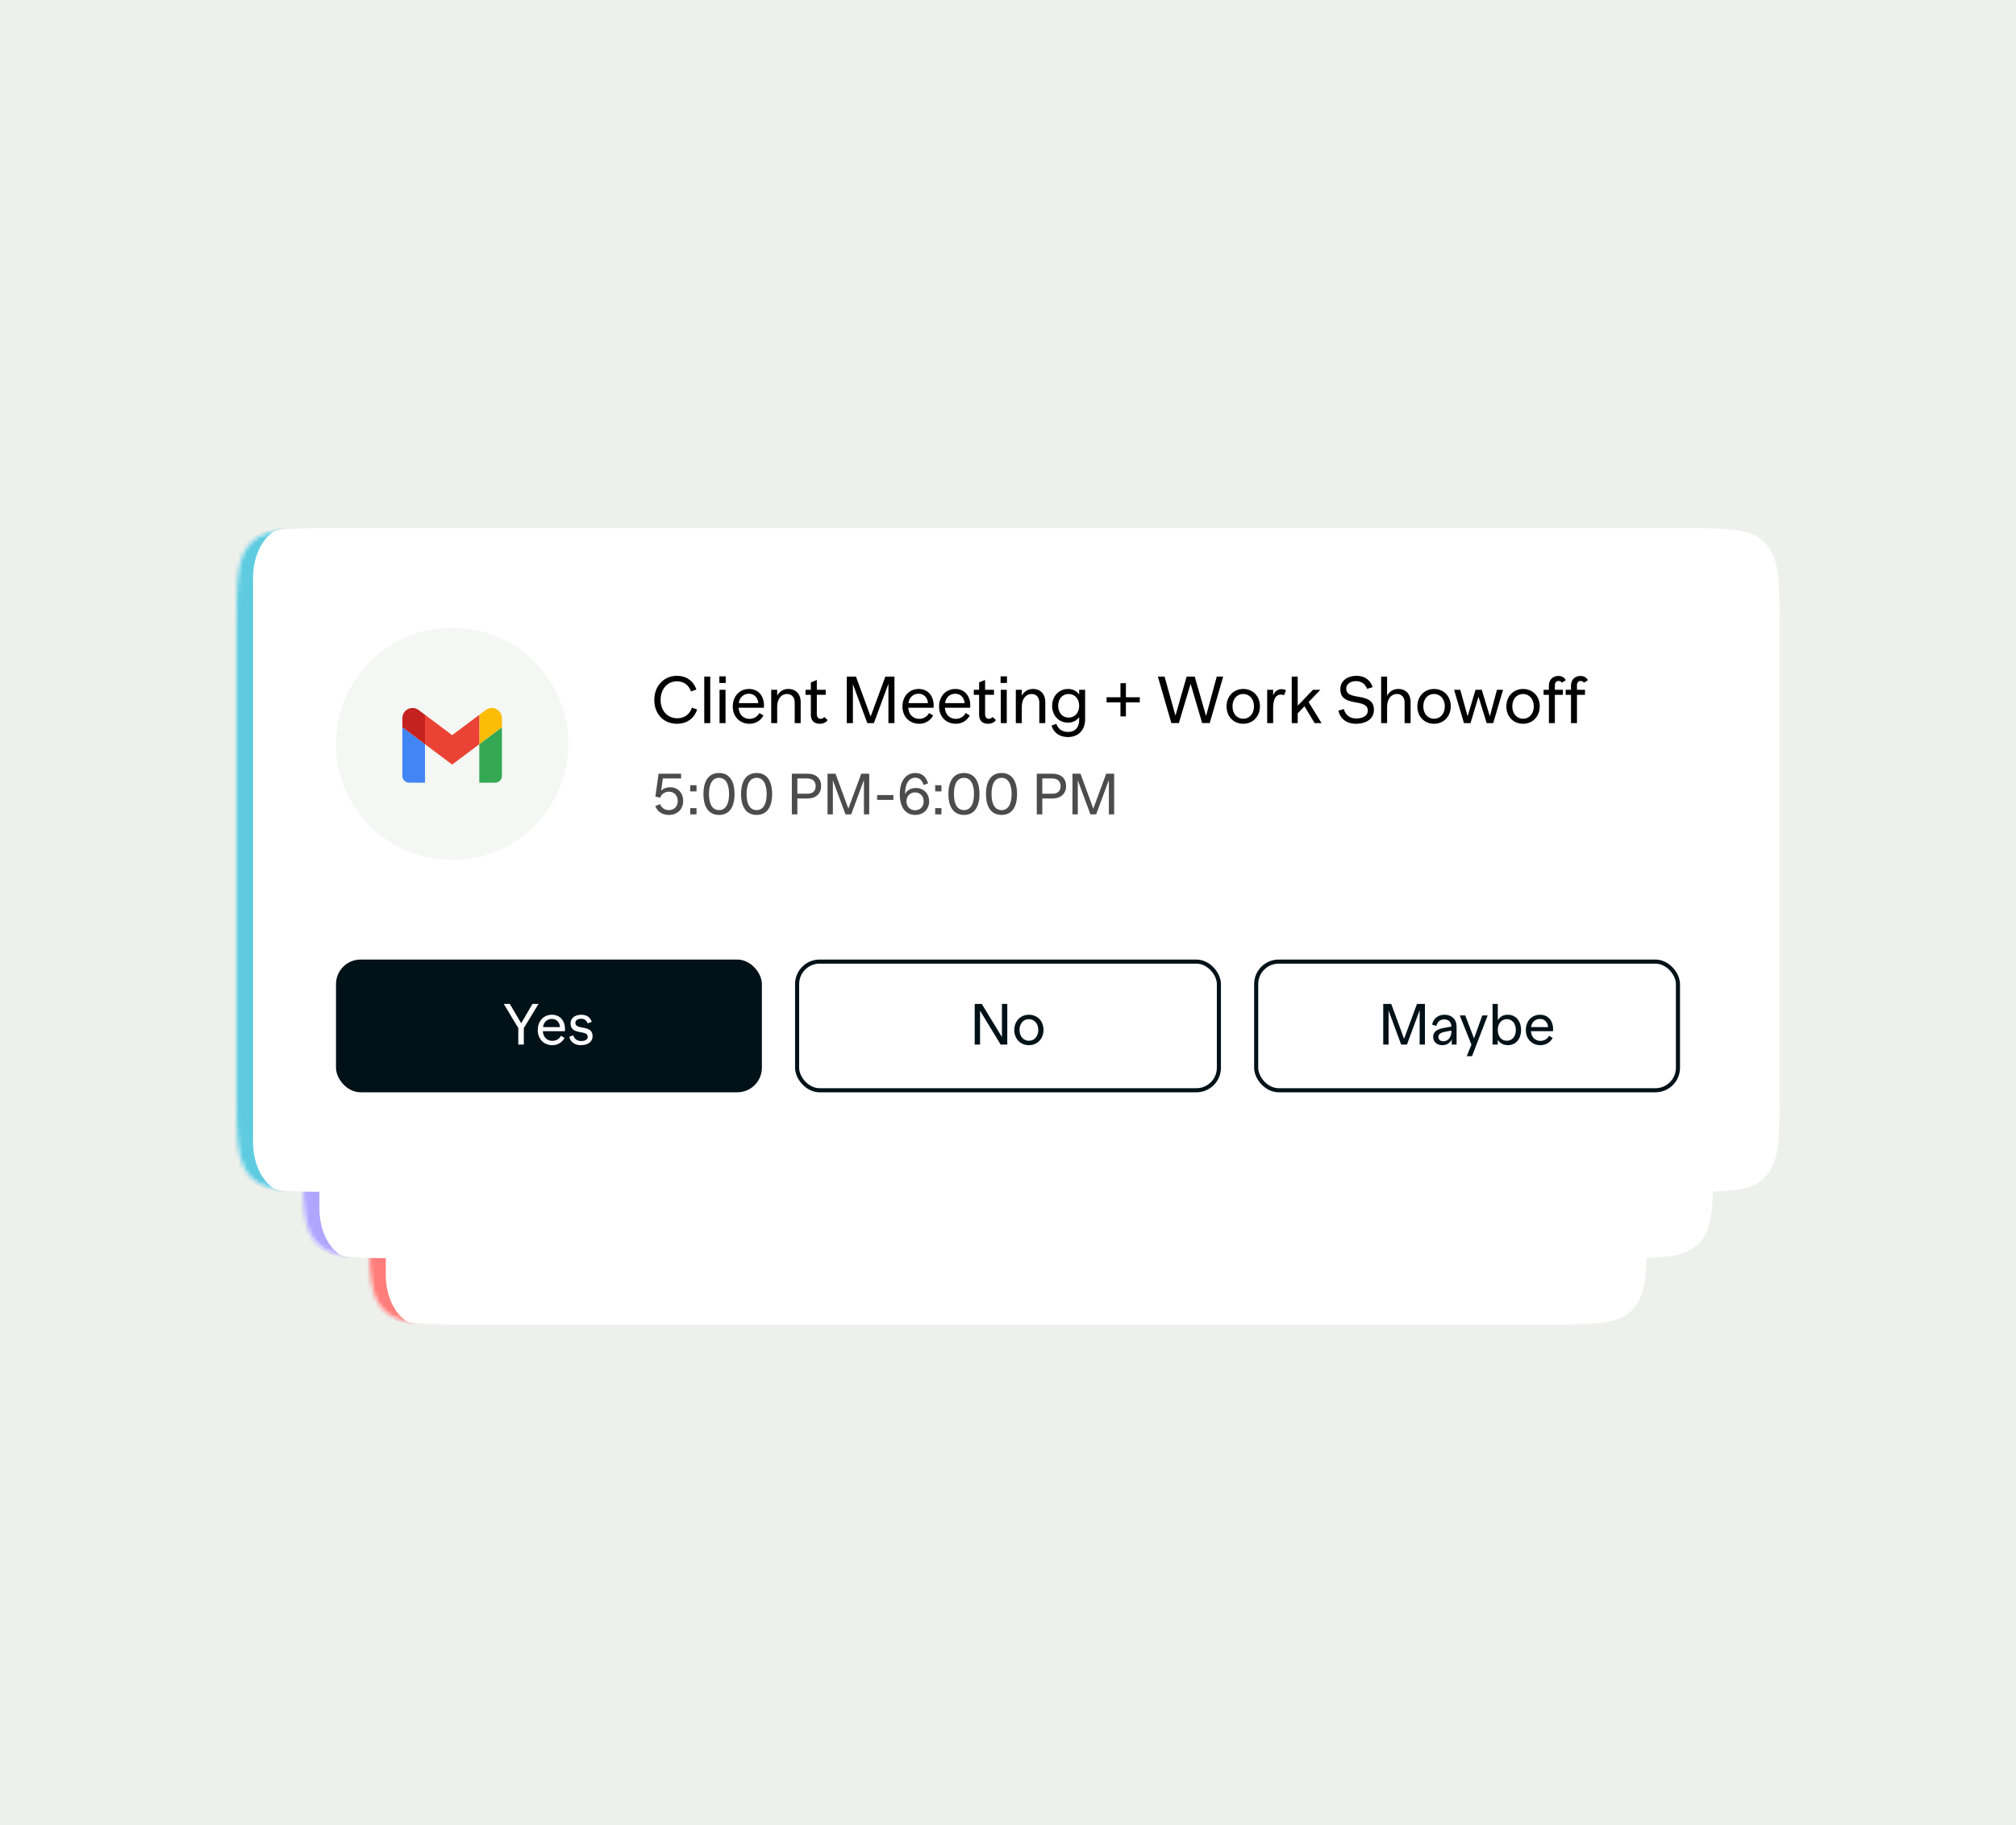
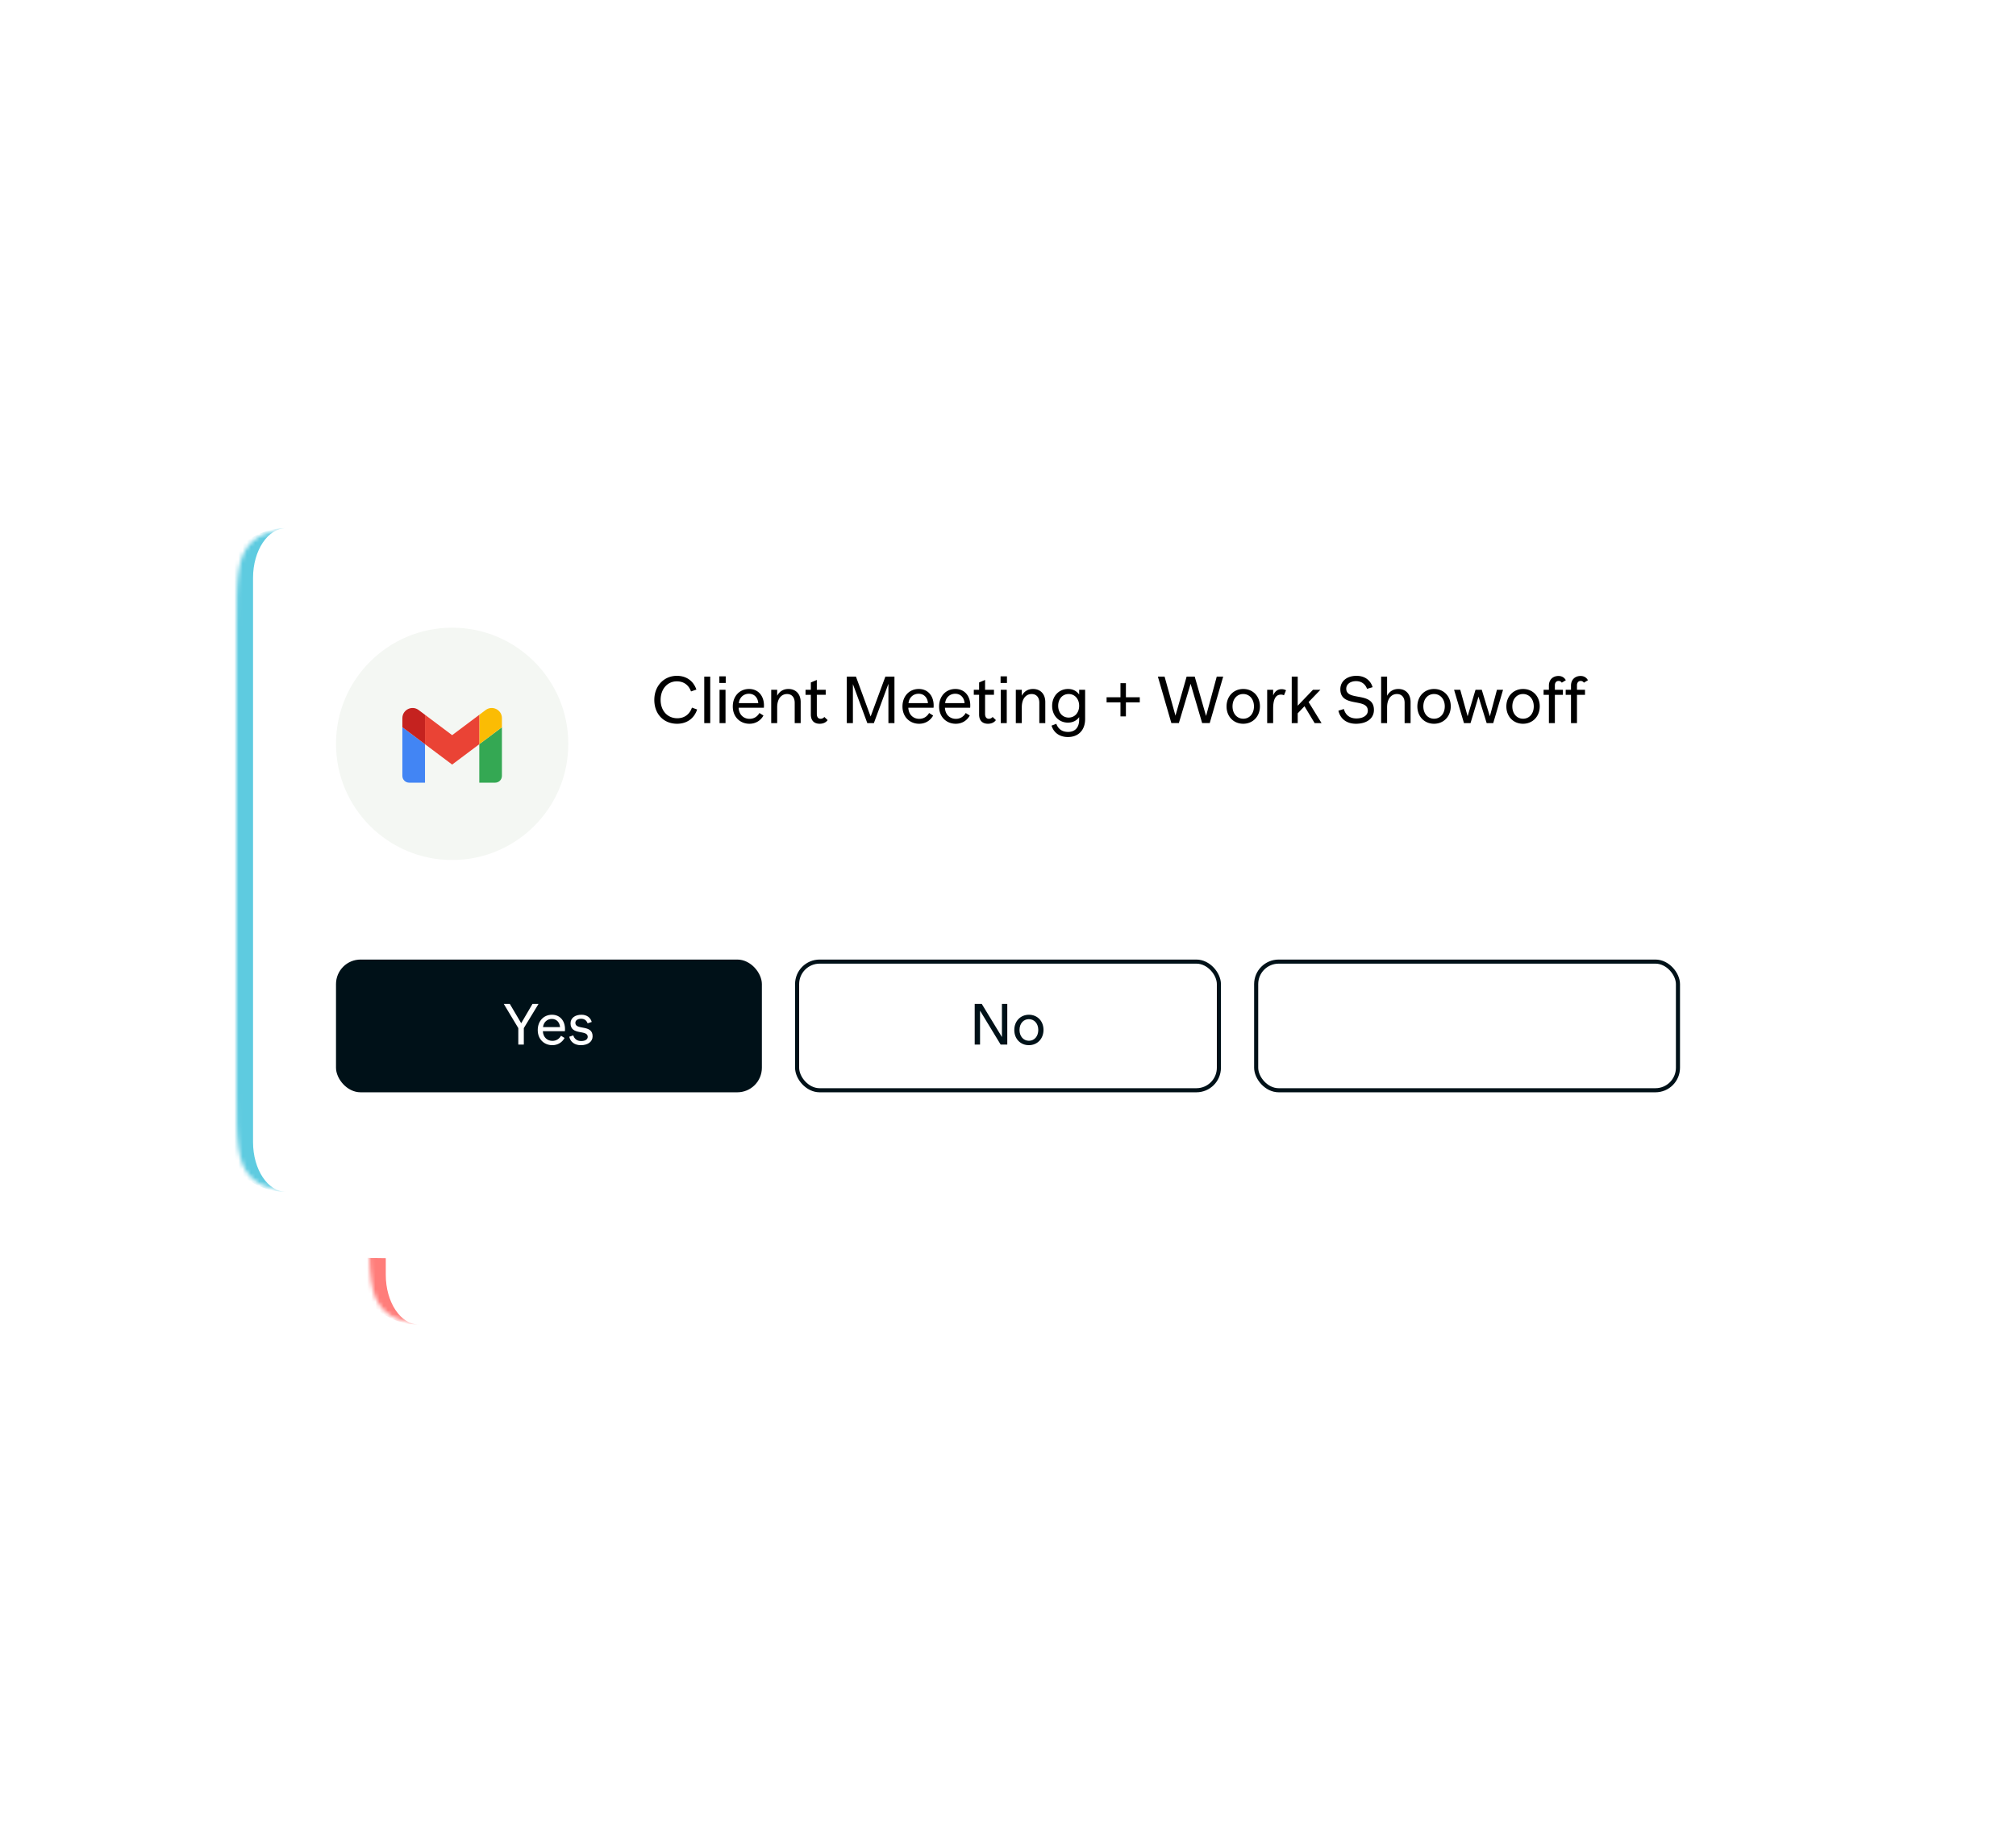
<svg xmlns="http://www.w3.org/2000/svg" width="486" height="440" fill="none">
-   <path fill="#EDF0EB" d="M0 0h486v440H0z" />
  <g filter="url(#Message Taking &amp; Forwarding__a)">
    <mask id="Message Taking &amp; Forwarding__b" fill="#fff">
      <path d="M89 244c0-11.314 0-16.971 3.515-20.485C96.029 220 101.686 220 113 220h260c11.314 0 16.971 0 20.485 3.515C397 227.029 397 232.686 397 244v48c0 11.314 0 16.971-3.515 20.485C389.971 316 384.314 316 373 316H113c-11.314 0-16.97 0-20.485-3.515C89 308.971 89 303.314 89 292v-48Z" />
    </mask>
    <path d="M89 244c0-11.314 0-16.971 3.515-20.485C96.029 220 101.686 220 113 220h260c11.314 0 16.971 0 20.485 3.515C397 227.029 397 232.686 397 244v48c0 11.314 0 16.971-3.515 20.485C389.971 316 384.314 316 373 316H113c-11.314 0-16.97 0-20.485-3.515C89 308.971 89 303.314 89 292v-48Z" fill="#fff" />
    <path d="M89 220h308H89Zm308 96H89h308Zm-296 0c-8.837 0-16-7.163-16-16v-64c0-8.837 7.163-16 16-16-4.418 0-8 5.373-8 12v72c0 6.627 3.582 12 8 12Zm296-96v96-96Z" fill="#FF7D7A" mask="url(#Message Taking &amp; Forwarding__b)" />
  </g>
  <g filter="url(#Message Taking &amp; Forwarding__c)">
    <mask id="Message Taking &amp; Forwarding__d" fill="#fff">
-       <path d="M73 196c0-11.314 0-16.971 3.515-20.485C80.029 172 85.686 172 97 172h292c11.314 0 16.971 0 20.485 3.515C413 179.029 413 184.686 413 196v80c0 11.314 0 16.971-3.515 20.485C405.971 300 400.314 300 389 300H97c-11.314 0-16.97 0-20.485-3.515C73 292.971 73 287.314 73 276v-80Z" />
-     </mask>
+       </mask>
    <path d="M73 196c0-11.314 0-16.971 3.515-20.485C80.029 172 85.686 172 97 172h292c11.314 0 16.971 0 20.485 3.515C413 179.029 413 184.686 413 196v80c0 11.314 0 16.971-3.515 20.485C405.971 300 400.314 300 389 300H97c-11.314 0-16.97 0-20.485-3.515C73 292.971 73 287.314 73 276v-80Z" fill="#fff" />
    <path d="M73 172h340H73Zm340 128H73h340Zm-328 0c-8.837 0-16-7.163-16-16v-96c0-8.837 7.163-16 16-16-4.418 0-8 5.373-8 12v104c0 6.627 3.582 12 8 12Zm328-128v128-128Z" fill="#B0A6FF" mask="url(#Message Taking &amp; Forwarding__d)" />
  </g>
  <g filter="url(#Message Taking &amp; Forwarding__e)">
    <mask id="Message Taking &amp; Forwarding__f" fill="#fff">
      <path d="M57 148c0-11.314 0-16.971 3.515-20.485C64.029 124 69.686 124 81 124h324c11.314 0 16.971 0 20.485 3.515C429 131.029 429 136.686 429 148v112c0 11.314 0 16.971-3.515 20.485C421.971 284 416.314 284 405 284H81c-11.314 0-16.97 0-20.485-3.515C57 276.971 57 271.314 57 260V148Z" />
    </mask>
-     <path d="M57 148c0-11.314 0-16.971 3.515-20.485C64.029 124 69.686 124 81 124h324c11.314 0 16.971 0 20.485 3.515C429 131.029 429 136.686 429 148v112c0 11.314 0 16.971-3.515 20.485C421.971 284 416.314 284 405 284H81c-11.314 0-16.97 0-20.485-3.515C57 276.971 57 271.314 57 260V148Z" fill="#fff" />
    <path d="M57 124h372H57Zm372 160H57h372Zm-360 0c-8.837 0-16-7.163-16-16V140c0-8.837 7.163-16 16-16-4.418 0-8 5.373-8 12v136c0 6.627 3.582 12 8 12Zm360-160v160-160Z" fill="#5ECBE0" mask="url(#Message Taking &amp; Forwarding__f)" />
    <rect x="81" y="228" width="102.667" height="32" rx="5.92" fill="#001118" />
    <path d="M128.364 238.7h1.456l-3.542 5.824v3.976h-1.33v-3.976l-3.5-5.824h1.456l2.744 4.648 2.716-4.648Zm4.699 2.604c2.142 0 3.332 1.764 3.122 3.962h-5.32c.084 1.54 1.12 2.338 2.31 2.338.924 0 1.652-.49 2.072-1.232l.854.532c-.56 1.022-1.596 1.736-2.954 1.736-1.946 0-3.514-1.414-3.514-3.64 0-2.184 1.442-3.696 3.43-3.696Zm-.028 1.008c-1.134 0-2.002.798-2.128 1.974h4.102c-.098-1.162-.84-1.974-1.974-1.974Zm6.997 6.328c-1.456 0-2.506-.728-2.8-2.03l.966-.336c.266.854.924 1.372 1.918 1.372.966 0 1.568-.406 1.568-1.022 0-1.806-4.144-.252-4.144-3.248 0-1.274 1.078-2.072 2.646-2.072 1.26 0 2.17.672 2.464 1.736l-.994.336c-.238-.672-.756-1.106-1.554-1.106-.854 0-1.4.392-1.4.994 0 1.848 4.158.28 4.158 3.234 0 1.302-1.134 2.142-2.828 2.142Z" fill="#fff" />
    <rect x="192.16" y="228.493" width="101.68" height="31.013" rx="5.427" stroke="#001118" stroke-width=".987" />
    <path d="M241.539 238.7h1.288v9.8h-1.596l-4.97-8.176v8.176h-1.288v-9.8h1.708l4.858 7.98v-7.98Zm6.492 9.94c-2.016 0-3.514-1.512-3.514-3.654s1.498-3.682 3.528-3.682c2.016 0 3.514 1.512 3.514 3.654s-1.498 3.682-3.528 3.682Zm.014-1.064c1.316 0 2.254-1.064 2.254-2.604s-.952-2.604-2.268-2.604c-1.316 0-2.254 1.064-2.254 2.604s.952 2.604 2.268 2.604Z" fill="#001118" />
    <rect x="302.827" y="228.493" width="101.68" height="31.013" rx="5.427" stroke="#001118" stroke-width=".987" />
-     <path d="M341.592 238.7h1.918v9.8h-1.274v-8.288l-3.066 8.288h-1.386l-3.038-8.218v8.218h-1.288v-9.8h1.932l3.094 8.414 3.108-8.414Zm6.636 2.604c1.778 0 2.912 1.134 2.912 2.828v4.368h-1.176v-1.232c-.448.882-1.218 1.372-2.254 1.372-1.302 0-2.212-.784-2.212-2.002 0-1.12.742-1.806 2.478-2.128l1.918-.364c-.042-1.078-.7-1.722-1.722-1.722-1.036 0-1.624.546-1.904 1.568l-1.022-.308c.266-1.414 1.4-2.38 2.982-2.38Zm-.28 6.398c1.134 0 1.946-.98 1.946-2.366v-.21l-1.47.266c-1.148.224-1.666.574-1.666 1.26 0 .672.504 1.05 1.19 1.05Zm9.391-6.23h1.302l-3.78 9.828h-1.274l1.134-2.786-2.814-7.042h1.316l2.128 5.544 1.988-5.544Zm6.158-.168c1.904 0 3.192 1.512 3.192 3.668 0 2.17-1.288 3.668-3.192 3.668-1.092 0-1.918-.476-2.422-1.316v1.176h-1.26v-9.8h1.26v3.92c.504-.84 1.33-1.316 2.422-1.316Zm-.238 6.272c1.302 0 2.17-1.064 2.17-2.604s-.868-2.604-2.17-2.604c-1.316 0-2.184 1.064-2.184 2.604s.868 2.604 2.184 2.604Zm8.002-6.272c2.142 0 3.332 1.764 3.122 3.962h-5.32c.084 1.54 1.12 2.338 2.31 2.338.924 0 1.652-.49 2.072-1.232l.854.532c-.56 1.022-1.596 1.736-2.954 1.736-1.946 0-3.514-1.414-3.514-3.64 0-2.184 1.442-3.696 3.43-3.696Zm-.028 1.008c-1.134 0-2.002.798-2.128 1.974h4.102c-.098-1.162-.84-1.974-1.974-1.974Z" fill="#001118" />
    <path d="M163.224 171.16c-3.248 0-5.488-2.352-5.488-5.744s2.336-5.808 5.44-5.808c2.288 0 3.984 1.216 4.704 3.312l-1.296.448c-.56-1.552-1.76-2.432-3.424-2.432-2.24 0-3.904 1.84-3.904 4.48 0 2.592 1.648 4.416 4.016 4.416 1.728 0 2.976-.944 3.536-2.56l1.248.448c-.704 2.144-2.448 3.44-4.832 3.44Zm6.553-.16v-11.2h1.44V171h-1.44Zm3.638-9.68v-1.584h1.536v1.584h-1.536Zm.048 9.68v-8.032h1.44V171h-1.44Zm7.113-8.224c2.448 0 3.808 2.016 3.568 4.528h-6.08c.096 1.76 1.28 2.672 2.64 2.672 1.056 0 1.888-.56 2.368-1.408l.976.608c-.64 1.168-1.824 1.984-3.376 1.984-2.224 0-4.016-1.616-4.016-4.16 0-2.496 1.648-4.224 3.92-4.224Zm-.032 1.152c-1.296 0-2.288.912-2.432 2.256h4.688c-.112-1.328-.96-2.256-2.256-2.256Zm9.516-1.152c1.776 0 2.96 1.2 2.96 3.152V171h-1.44v-4.896c0-1.312-.704-2.112-1.856-2.112-1.312 0-2.368 1.072-2.368 3.2V171h-1.44v-8.032h1.44v1.44c.576-1.072 1.504-1.632 2.704-1.632Zm8.676 6.752.784.752c-.384.544-1.04.88-1.92.88-1.36 0-2.128-.8-2.128-2.224v-4.752h-1.28v-1.216h1.28v-1.76l1.44-.608v2.368h2.144v1.216h-2.144v4.592c0 .768.336 1.184.912 1.184.384 0 .672-.176.912-.432Zm14.699-9.728h2.192V171h-1.456v-9.472L210.667 171h-1.584l-3.472-9.392V171h-1.472v-11.2h2.208l3.536 9.616 3.552-9.616Zm8.047 2.976c2.448 0 3.808 2.016 3.568 4.528h-6.08c.096 1.76 1.28 2.672 2.64 2.672 1.056 0 1.888-.56 2.368-1.408l.976.608c-.64 1.168-1.824 1.984-3.376 1.984-2.224 0-4.016-1.616-4.016-4.16 0-2.496 1.648-4.224 3.92-4.224Zm-.032 1.152c-1.296 0-2.288.912-2.432 2.256h4.688c-.112-1.328-.96-2.256-2.256-2.256Zm8.86-1.152c2.448 0 3.808 2.016 3.568 4.528h-6.08c.096 1.76 1.28 2.672 2.64 2.672 1.056 0 1.888-.56 2.368-1.408l.976.608c-.64 1.168-1.824 1.984-3.376 1.984-2.224 0-4.016-1.616-4.016-4.16 0-2.496 1.648-4.224 3.92-4.224Zm-.032 1.152c-1.296 0-2.288.912-2.432 2.256h4.688c-.112-1.328-.96-2.256-2.256-2.256Zm9.021 5.6.784.752c-.384.544-1.04.88-1.92.88-1.36 0-2.128-.8-2.128-2.224v-4.752h-1.28v-1.216h1.28v-1.76l1.44-.608v2.368h2.144v1.216h-2.144v4.592c0 .768.336 1.184.912 1.184.384 0 .672-.176.912-.432Zm1.913-8.208v-1.584h1.536v1.584h-1.536Zm.048 9.68v-8.032h1.44V171h-1.44Zm7.769-8.224c1.776 0 2.96 1.2 2.96 3.152V171h-1.44v-4.896c0-1.312-.704-2.112-1.856-2.112-1.312 0-2.368 1.072-2.368 3.2V171h-1.44v-8.032h1.44v1.44c.576-1.072 1.504-1.632 2.704-1.632Zm11.124.192h1.44v7.056c0 2.656-1.6 4.336-4.144 4.336-1.984 0-3.424-1.024-3.952-2.752l1.152-.432c.464 1.264 1.408 1.952 2.848 1.952 1.664 0 2.656-1.072 2.656-2.912v-.656c-.592.832-1.52 1.328-2.704 1.328-2.176 0-3.808-1.696-3.808-4.032 0-2.368 1.648-4.08 3.84-4.08 1.152 0 2.08.496 2.672 1.344v-1.152Zm-2.528 6.704c1.472 0 2.528-1.184 2.528-2.832 0-1.664-1.056-2.848-2.528-2.848-1.488 0-2.528 1.184-2.528 2.848 0 1.648 1.04 2.832 2.528 2.832Zm17.144-4.896v1.232h-3.344v3.376h-1.312v-3.376h-3.344v-1.232h3.344v-3.392h1.312v3.392h3.344Zm18.555-4.976h1.552l-3.248 11.2h-1.824l-2.784-9.472-2.832 9.472h-1.808l-3.248-11.2h1.616l2.624 9.408 2.688-9.408h1.952l2.736 9.488 2.576-9.488Zm6.379 11.36c-2.304 0-4.016-1.728-4.016-4.176 0-2.448 1.712-4.208 4.032-4.208 2.304 0 4.016 1.728 4.016 4.176 0 2.448-1.712 4.208-4.032 4.208Zm.016-1.216c1.504 0 2.576-1.216 2.576-2.976s-1.088-2.976-2.592-2.976-2.576 1.216-2.576 2.976 1.088 2.976 2.592 2.976Zm9.248-7.12c.416 0 .784.112 1.056.272l-.496 1.2a1.596 1.596 0 0 0-.72-.16c-1.184 0-1.888.928-1.888 3.424V171h-1.44v-8.032h1.44v1.36c.448-1.072 1.168-1.504 2.048-1.504Zm7.955 8.176-2.448-4.064-1.632 1.712V171h-1.44v-11.2h1.44v7.008l3.68-3.84h1.792l-2.848 2.96 3.12 5.072h-1.664Zm9.957.16c-2.272 0-3.792-1.216-4.224-3.152l1.312-.4c.384 1.456 1.44 2.272 3.008 2.272 1.664 0 2.768-.752 2.768-1.872 0-3.184-6.625-.624-6.625-5.168 0-1.92 1.569-3.232 3.889-3.232 2.016 0 3.392 1.072 3.888 2.736l-1.344.4c-.4-1.136-1.344-1.856-2.64-1.856-1.44 0-2.368.784-2.368 1.824 0 3.104 6.672.56 6.672 5.12 0 2.064-1.744 3.328-4.336 3.328Zm10.23-8.384c1.808 0 2.944 1.264 2.944 3.152V171h-1.44v-4.896c0-1.312-.704-2.112-1.856-2.112-1.312 0-2.368 1.088-2.368 3.2V171h-1.44v-11.2h1.44v4.624c.576-1.088 1.52-1.648 2.72-1.648Zm8.594 8.384c-2.304 0-4.016-1.728-4.016-4.176 0-2.448 1.712-4.208 4.032-4.208 2.304 0 4.016 1.728 4.016 4.176 0 2.448-1.712 4.208-4.032 4.208Zm.016-1.216c1.504 0 2.576-1.216 2.576-2.976s-1.088-2.976-2.592-2.976-2.576 1.216-2.576 2.976 1.088 2.976 2.592 2.976Zm15.153-6.976h1.472L359.976 171h-1.584l-1.968-6.368-1.92 6.368h-1.584l-2.384-8.032h1.488l1.776 6.384 1.904-6.384h1.504l1.952 6.4 1.712-6.4Zm6.284 8.192c-2.304 0-4.016-1.728-4.016-4.176 0-2.448 1.712-4.208 4.032-4.208 2.304 0 4.016 1.728 4.016 4.176 0 2.448-1.712 4.208-4.032 4.208Zm.016-1.216c1.504 0 2.576-1.216 2.576-2.976s-1.088-2.976-2.592-2.976-2.576 1.216-2.576 2.976 1.088 2.976 2.592 2.976Zm7.664-8.048v1.072h1.936v1.216h-1.936V171h-1.44v-6.816h-1.28v-1.216h1.28v-1.008c0-1.392.928-2.32 2.32-2.32.784 0 1.408.368 1.76 1.024l-.976.592a.9.9 0 0 0-.768-.416c-.544 0-.896.4-.896 1.056Zm5.328 0v1.072h1.936v1.216h-1.936V171h-1.44v-6.816h-1.28v-1.216h1.28v-1.008c0-1.392.928-2.32 2.32-2.32.784 0 1.408.368 1.76 1.024l-.976.592a.9.9 0 0 0-.768-.416c-.544 0-.896.4-.896 1.056Z" fill="#000" />
-     <path opacity=".7" d="M161.522 186.462c1.862 0 3.178 1.344 3.178 3.304 0 2.016-1.414 3.374-3.486 3.374-1.596 0-2.772-.854-3.234-2.142l1.134-.462c.392.896 1.092 1.442 2.156 1.442 1.26 0 2.114-.868 2.114-2.198s-.868-2.24-2.142-2.24c-1.064 0-1.806.644-2.086 1.442l-1.162-.28.77-5.502h5.432v1.148H159.8l-.42 2.954c.532-.532 1.288-.84 2.142-.84Zm4.878 1.008v-1.498h1.512v1.498H166.4Zm0 5.53v-1.498h1.512V193H166.4Zm6.935.14c-2.408 0-3.752-1.806-3.752-5.04 0-3.262 1.344-5.068 3.752-5.068 2.408 0 3.738 1.806 3.738 5.068 0 3.234-1.33 5.04-3.738 5.04Zm0-1.162c1.54 0 2.422-1.386 2.422-3.878 0-2.52-.882-3.906-2.422-3.906-1.554 0-2.422 1.386-2.422 3.906 0 2.492.868 3.878 2.422 3.878Zm9.064 1.162c-2.408 0-3.752-1.806-3.752-5.04 0-3.262 1.344-5.068 3.752-5.068 2.408 0 3.738 1.806 3.738 5.068 0 3.234-1.33 5.04-3.738 5.04Zm0-1.162c1.54 0 2.422-1.386 2.422-3.878 0-2.52-.882-3.906-2.422-3.906-1.554 0-2.422 1.386-2.422 3.906 0 2.492.868 3.878 2.422 3.878Zm12.258-8.778c2.072 0 3.29 1.134 3.29 2.954 0 1.862-1.232 3.024-3.346 3.024h-2.38V193h-1.33v-9.8h3.766Zm0 4.83c1.274 0 1.974-.686 1.974-1.834 0-1.148-.728-1.848-2.072-1.848h-2.338v3.682h2.436Zm12.968-4.83h1.918v9.8h-1.274v-8.288L205.203 193h-1.386l-3.038-8.218V193h-1.288v-9.8h1.932l3.094 8.414 3.108-8.414Zm3.821 6.314v-1.162h3.92v1.162h-3.92Zm9.333-2.87c1.876 0 3.206 1.344 3.206 3.206 0 1.918-1.344 3.29-3.36 3.29-2.282 0-3.71-1.764-3.71-4.998 0-3.192 1.47-5.11 3.738-5.11 1.582 0 2.618.854 3.08 2.534l-1.078.336c-.364-1.12-1.008-1.736-1.988-1.736-1.512 0-2.492 1.4-2.478 3.92v.014c.49-.924 1.428-1.456 2.59-1.456Zm-.168 5.362c1.246 0 2.058-.868 2.058-2.156 0-1.26-.882-2.142-2.086-2.142-1.19 0-2.058.882-2.058 2.142 0 1.274.868 2.156 2.086 2.156Zm4.837-4.536v-1.498h1.512v1.498h-1.512Zm0 5.53v-1.498h1.512V193h-1.512Zm6.936.14c-2.408 0-3.752-1.806-3.752-5.04 0-3.262 1.344-5.068 3.752-5.068 2.408 0 3.738 1.806 3.738 5.068 0 3.234-1.33 5.04-3.738 5.04Zm0-1.162c1.54 0 2.422-1.386 2.422-3.878 0-2.52-.882-3.906-2.422-3.906-1.554 0-2.422 1.386-2.422 3.906 0 2.492.868 3.878 2.422 3.878Zm9.064 1.162c-2.408 0-3.752-1.806-3.752-5.04 0-3.262 1.344-5.068 3.752-5.068 2.408 0 3.738 1.806 3.738 5.068 0 3.234-1.33 5.04-3.738 5.04Zm0-1.162c1.54 0 2.422-1.386 2.422-3.878 0-2.52-.882-3.906-2.422-3.906-1.554 0-2.422 1.386-2.422 3.906 0 2.492.868 3.878 2.422 3.878Zm12.258-8.778c2.072 0 3.29 1.134 3.29 2.954 0 1.862-1.232 3.024-3.346 3.024h-2.38V193h-1.33v-9.8h3.766Zm0 4.83c1.274 0 1.974-.686 1.974-1.834 0-1.148-.728-1.848-2.072-1.848h-2.338v3.682h2.436Zm12.968-4.83h1.918v9.8h-1.274v-8.288L264.252 193h-1.386l-3.038-8.218V193h-1.288v-9.8h1.932l3.094 8.414 3.108-8.414Z" fill="#000" />
    <circle cx="109" cy="176" r="28" fill="#F4F7F3" />
    <path d="M98.636 185.361h3.819v-9.272L97 171.998v11.727c0 .904.732 1.636 1.636 1.636Z" fill="#4285F4" />
    <path d="M115.545 185.361h3.819c.904 0 1.636-.732 1.636-1.636v-11.727l-5.455 4.091v9.272Z" fill="#34A853" />
    <path d="M115.545 168.998v7.091l5.455-4.091v-2.182c0-2.022-2.309-3.177-3.927-1.964l-1.528 1.146Z" fill="#FBBC04" />
    <path fill-rule="evenodd" clip-rule="evenodd" d="M102.455 176.089v-7.091l6.545 4.909 6.545-4.909v7.091L109 180.998l-6.545-4.909Z" fill="#EA4335" />
    <path d="M97 169.816v2.182l5.455 4.091v-7.091l-1.528-1.146c-1.618-1.213-3.927-.058-3.927 1.964Z" fill="#C5221F" />
  </g>
  <defs>
    <filter id="Message Taking &amp; Forwarding__a" x="80.185" y="214.49" width="325.631" height="113.631" filterUnits="userSpaceOnUse" color-interpolation-filters="sRGB">
      <feFlood flood-opacity="0" result="BackgroundImageFix" />
      <feColorMatrix in="SourceAlpha" values="0 0 0 0 0 0 0 0 0 0 0 0 0 0 0 0 0 0 127 0" result="hardAlpha" />
      <feOffset dy="3.306" />
      <feGaussianBlur stdDeviation="4.408" />
      <feComposite in2="hardAlpha" operator="out" />
      <feColorMatrix values="0 0 0 0 0.618 0 0 0 0 0.618 0 0 0 0 0.618 0 0 0 0.1 0" />
      <feBlend in2="BackgroundImageFix" result="effect1_dropShadow_4478_423" />
      <feBlend in="SourceGraphic" in2="effect1_dropShadow_4478_423" result="shape" />
    </filter>
    <filter id="Message Taking &amp; Forwarding__c" x="64.185" y="166.49" width="357.631" height="145.631" filterUnits="userSpaceOnUse" color-interpolation-filters="sRGB">
      <feFlood flood-opacity="0" result="BackgroundImageFix" />
      <feColorMatrix in="SourceAlpha" values="0 0 0 0 0 0 0 0 0 0 0 0 0 0 0 0 0 0 127 0" result="hardAlpha" />
      <feOffset dy="3.306" />
      <feGaussianBlur stdDeviation="4.408" />
      <feComposite in2="hardAlpha" operator="out" />
      <feColorMatrix values="0 0 0 0 0.618 0 0 0 0 0.618 0 0 0 0 0.618 0 0 0 0.1 0" />
      <feBlend in2="BackgroundImageFix" result="effect1_dropShadow_4478_423" />
      <feBlend in="SourceGraphic" in2="effect1_dropShadow_4478_423" result="shape" />
    </filter>
    <filter id="Message Taking &amp; Forwarding__e" x="48.185" y="118.49" width="389.631" height="177.631" filterUnits="userSpaceOnUse" color-interpolation-filters="sRGB">
      <feFlood flood-opacity="0" result="BackgroundImageFix" />
      <feColorMatrix in="SourceAlpha" values="0 0 0 0 0 0 0 0 0 0 0 0 0 0 0 0 0 0 127 0" result="hardAlpha" />
      <feOffset dy="3.306" />
      <feGaussianBlur stdDeviation="4.408" />
      <feComposite in2="hardAlpha" operator="out" />
      <feColorMatrix values="0 0 0 0 0.618 0 0 0 0 0.618 0 0 0 0 0.618 0 0 0 0.1 0" />
      <feBlend in2="BackgroundImageFix" result="effect1_dropShadow_4478_423" />
      <feBlend in="SourceGraphic" in2="effect1_dropShadow_4478_423" result="shape" />
    </filter>
  </defs>
</svg>